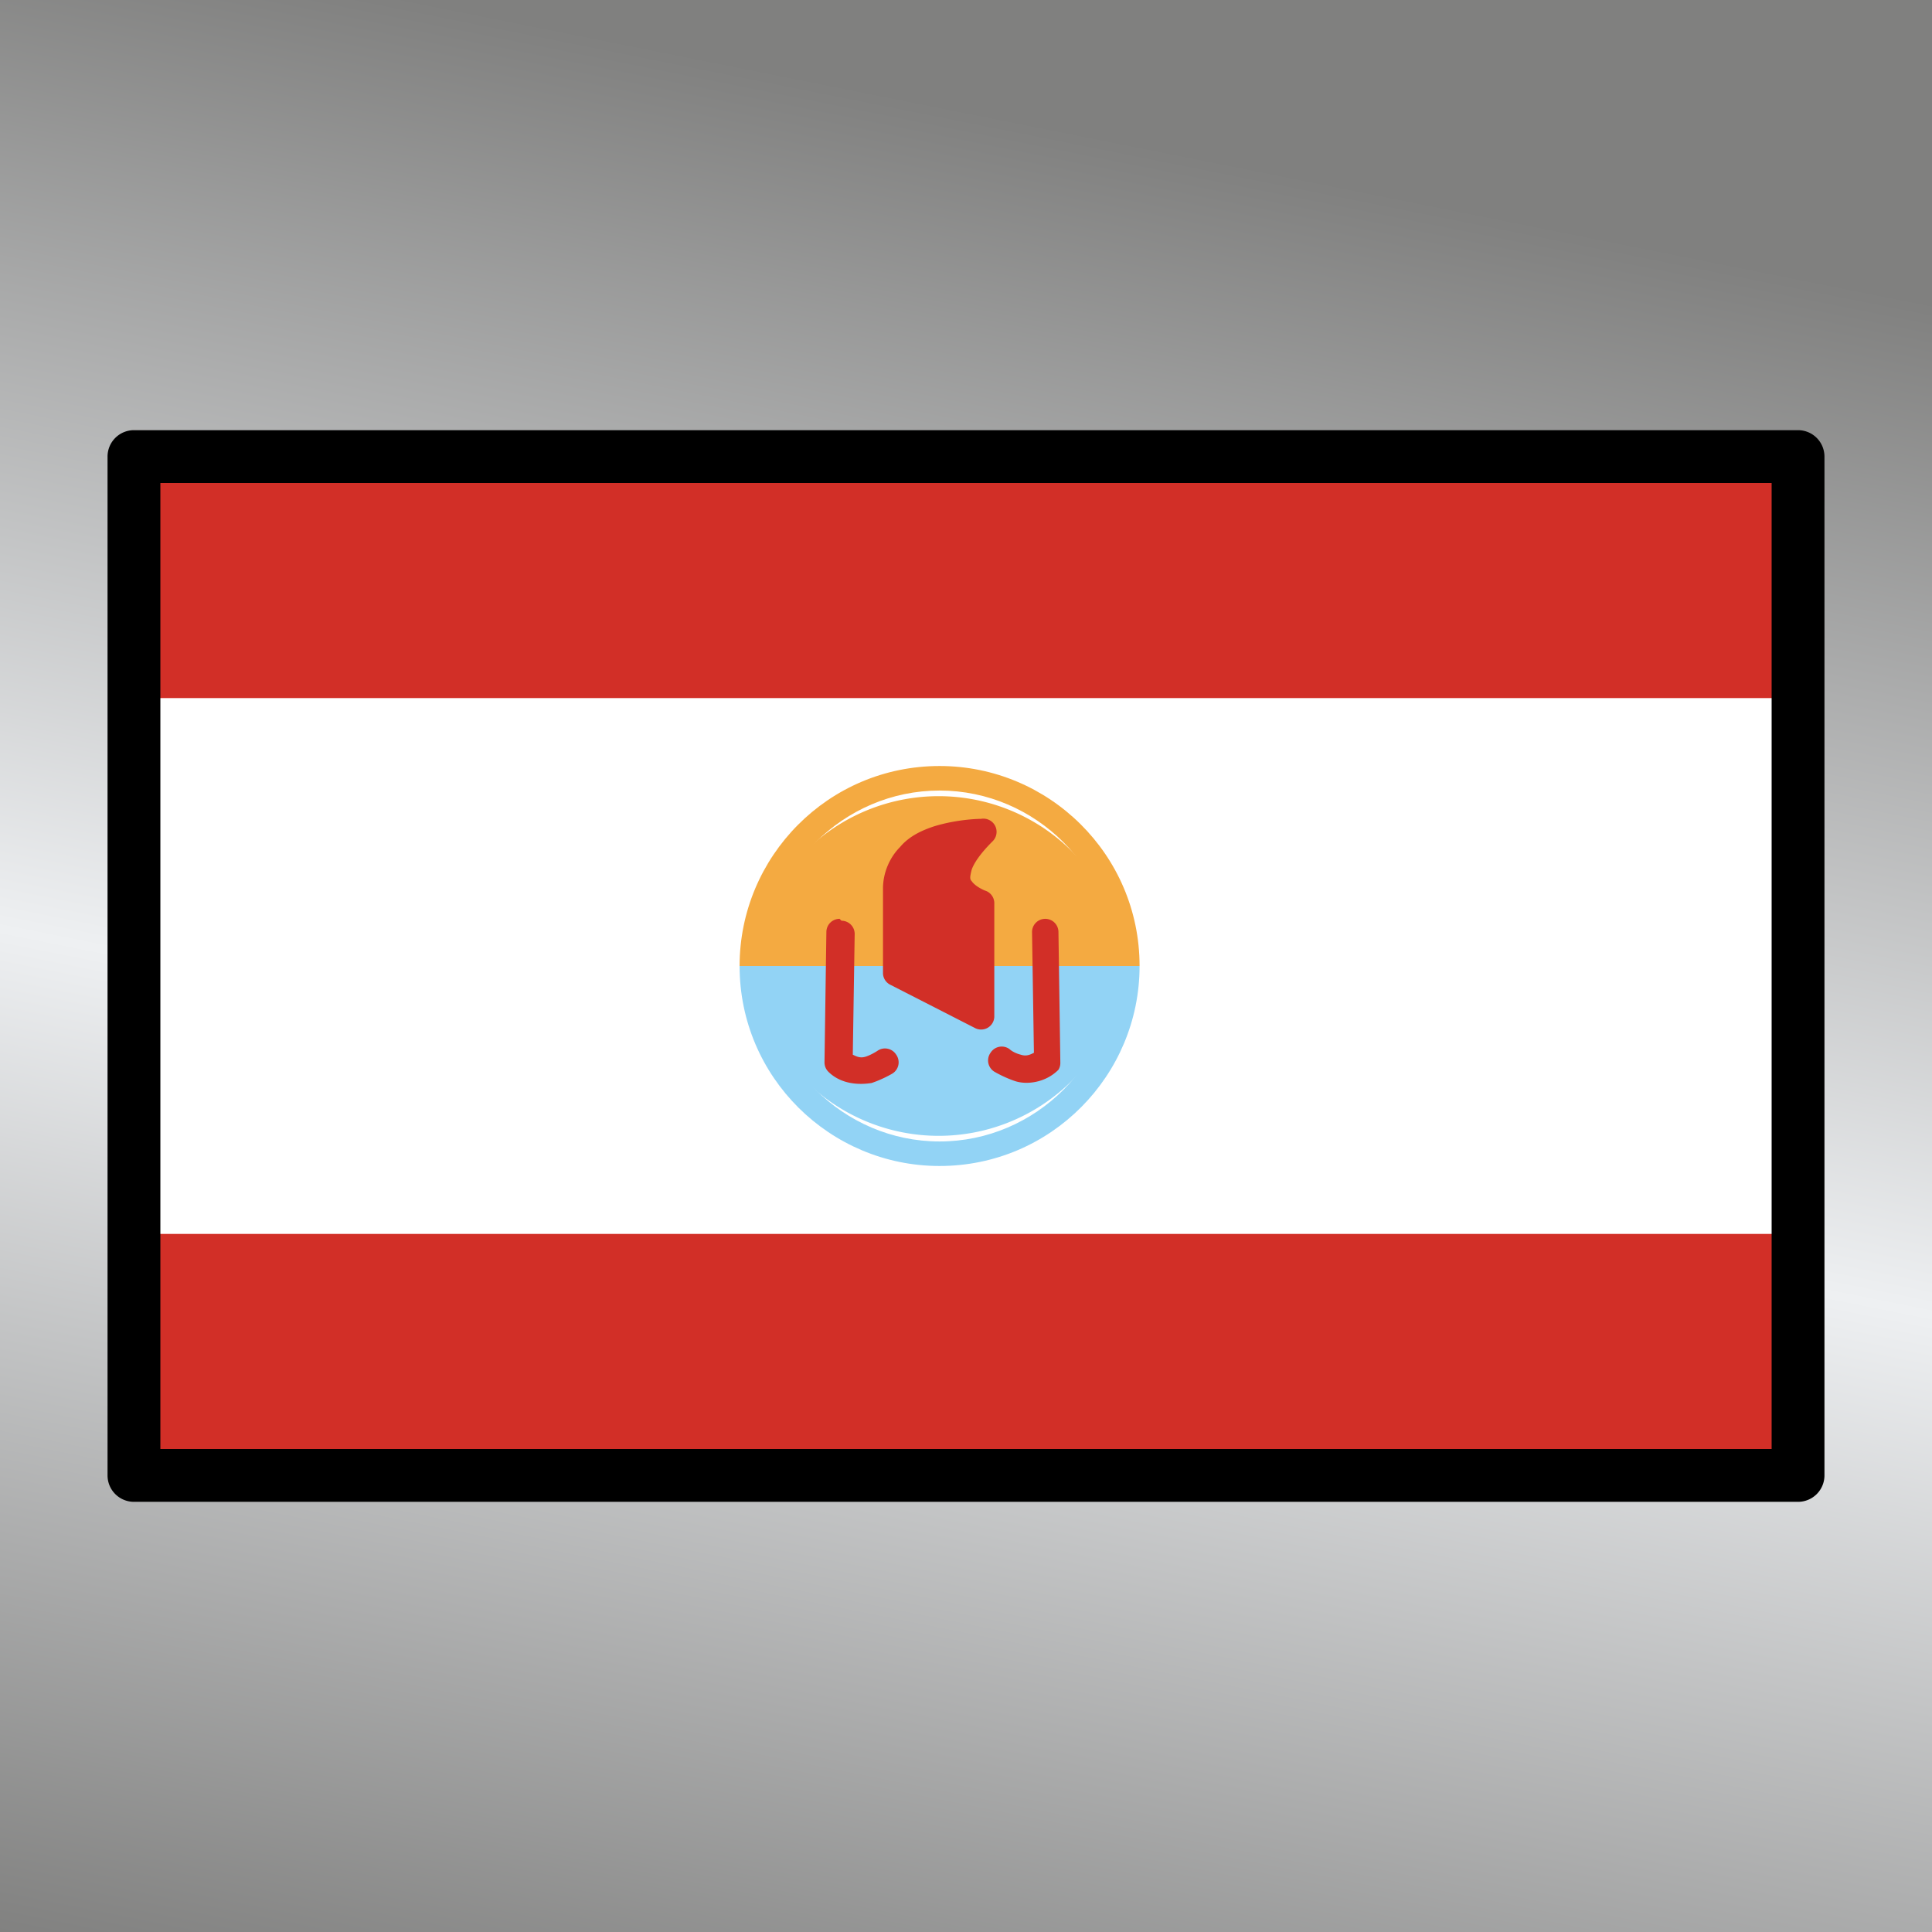
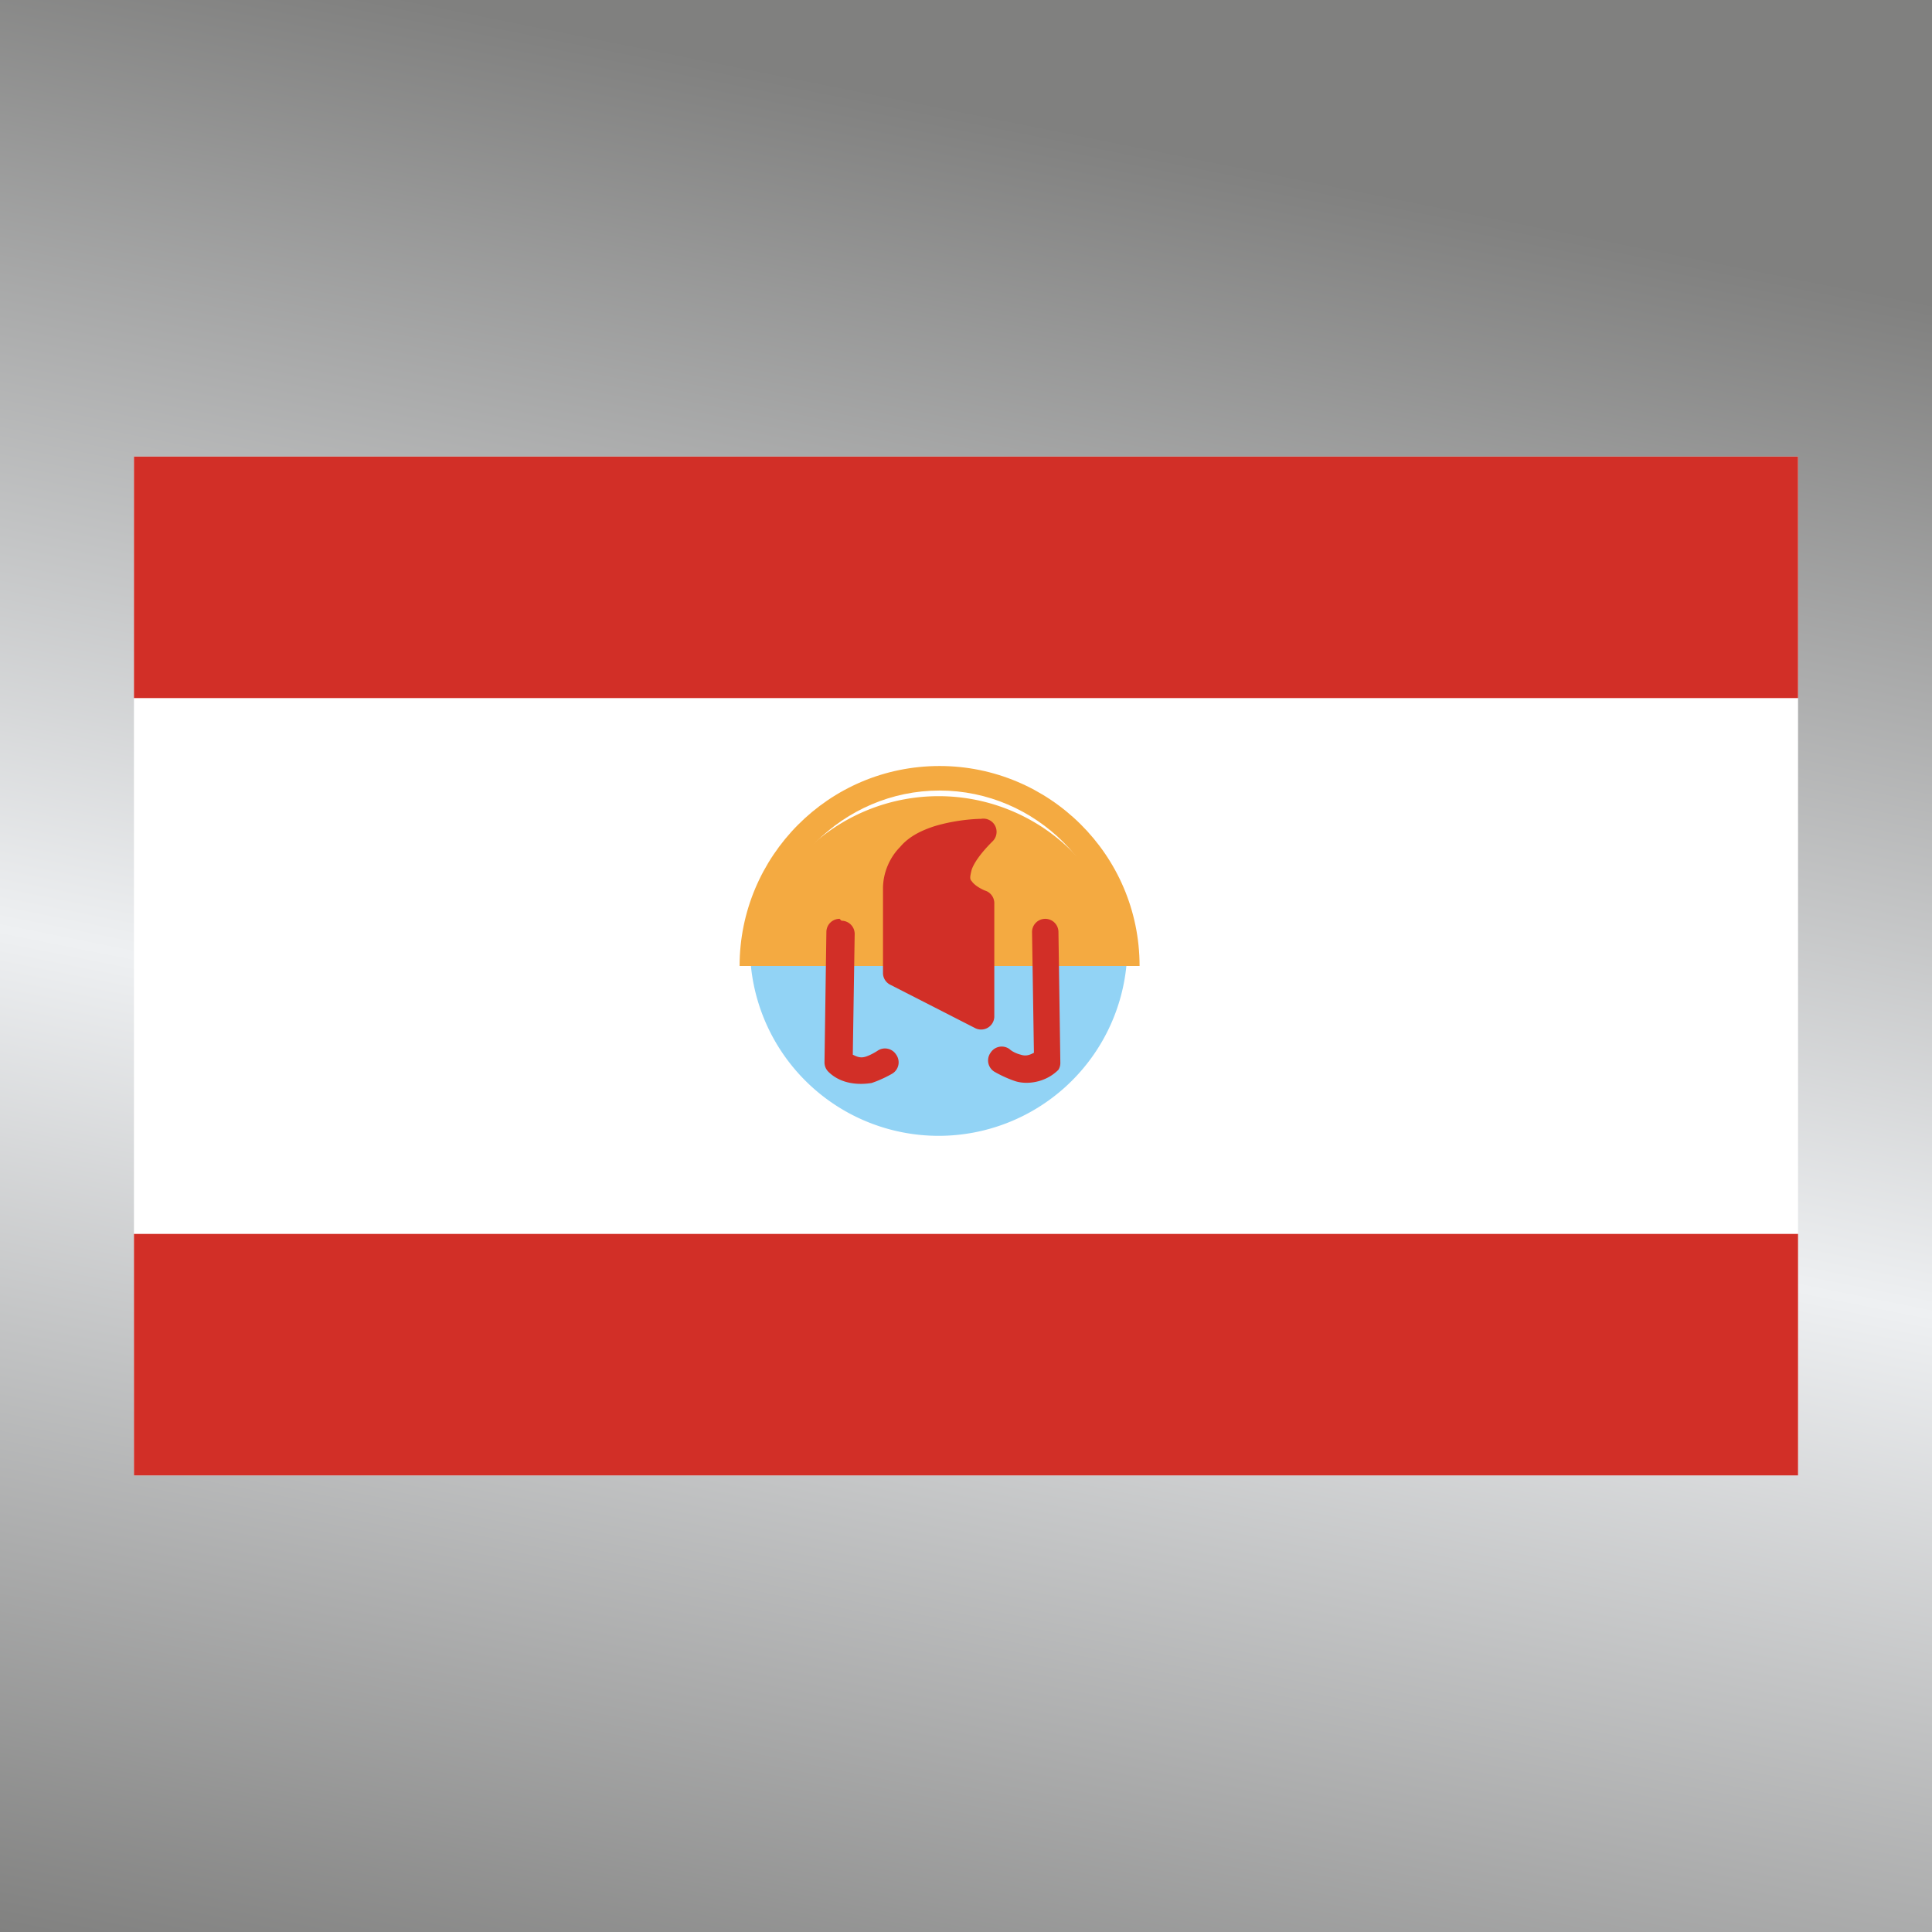
<svg xmlns="http://www.w3.org/2000/svg" viewBox="0 0 1024 1024">
  <rect x="0" y="0" width="1024" height="1024" fill="#333333" stroke="none" />
  <defs>
    <g id="asset878" desc="OpenMoji (CC BY-SA 4.0)/Flags/French Polynesia">
      <path d="M71 242 H953 V782 H71 Z" fill="#ffffff" />
      <path d="m71 242 h882 v128 H71 Z" fill="#d22f27" />
      <path d="m71 654 h882 v128 H71 Z" fill="#d22f27" />
      <path d="M597 512 A100 100 0 0 1 398 512 " fill="#92d3f5" />
-       <path d="m392 512 c0 59 48 106 106 106 59 0 106 -48 106 -106 h-13 c0 51 -42 93 -93 93 -51 0 -93 -42 -93 -93 z" fill="#92d3f5" />
      <path d="m398 512 a100 100 0 0 1 199 0 " fill="#f4aa41" />
      <path d="m498 406 c-59 0 -106 48 -106 106 h13 c0 -51 42 -93 93 -93 51 0 93 42 93 93 h13 c0 -59 -48 -106 -106 -106 z" fill="#f4aa41" />
      <path d="m520 441 c0 0 -45 0 -45 30 v45 l45 23 v-60 c0 0 -30 -8 0 -38 z" fill="#d22f27" />
      <path d="m520 434 c0 0 -12 0 -25 4 -6 2 -13 5 -18 11 -5 5 -9 13 -9 22 v45 a7 7 0 0 0 4 6 l45 23 a7 7 0 0 0 10 -6 v-60 a7 7 0 0 0 -5 -7 c0 0 -5 -2 -7 -5 -1 -1 -1 -2 0 -6 1 -3 4 -8 11 -15 A7 7 0 0 0 520 434 ZM505 450 c-1 2 -4 5 -5 7 -2 7 -1 13 2 17 4 6 7 6 10 7 v45 L482 512 v-41 c0 -6 2 -9 5 -12 3 -3 8 -6 13 -7 3 -1 3 0 5 -1 z" fill="#d22f27" />
      <path d="m445 487 a7 7 0 0 0 -7 7 l-1 69 a7 7 0 0 0 2 5 c7 7 17 7 23 6 6 -2 11 -5 11 -5 a7 7 0 0 0 2 -10 7 7 0 0 0 -10 -2 c0 0 -3 2 -6 3 -3 1 -5 0 -7 -1 l1 -64 a7 7 0 0 0 -7 -7 z" fill="#d22f27" />
      <path d="m554 487 a7 7 0 0 0 -7 7 l1 64 c-2 1 -4 2 -7 1 -4 -1 -6 -3 -6 -3 a7 7 0 0 0 -10 2 7 7 0 0 0 2 10 c0 0 5 3 11 5 6 2 16 1 23 -6 A7 7 0 0 0 562 563 l-1 -69 a7 7 0 0 0 -7 -7 z" fill="#d22f27" />
-       <path d="m71 228 a14 14 0 0 0 -14 14 v540 a14 14 0 0 0 14 14 h882 a14 14 0 0 0 14 -14 V242 a14 14 0 0 0 -14 -14 zm14 28 H939 V768 H85 Z" fill="#000000" />
    </g>
    <linearGradient id="silver" x1="0.2" x2="0" y1="0" y2="1">
      <stop offset="0%" stop-color="#80807F" />
      <stop offset="50%" stop-color="#EEF0F2" />
      <stop offset="100%" stop-color="#80807F" />
    </linearGradient>
  </defs>
  <rect x="0" y="0" width="100%" height="100%" fill="url(#silver)" />
  <use href="#asset878" />
</svg>